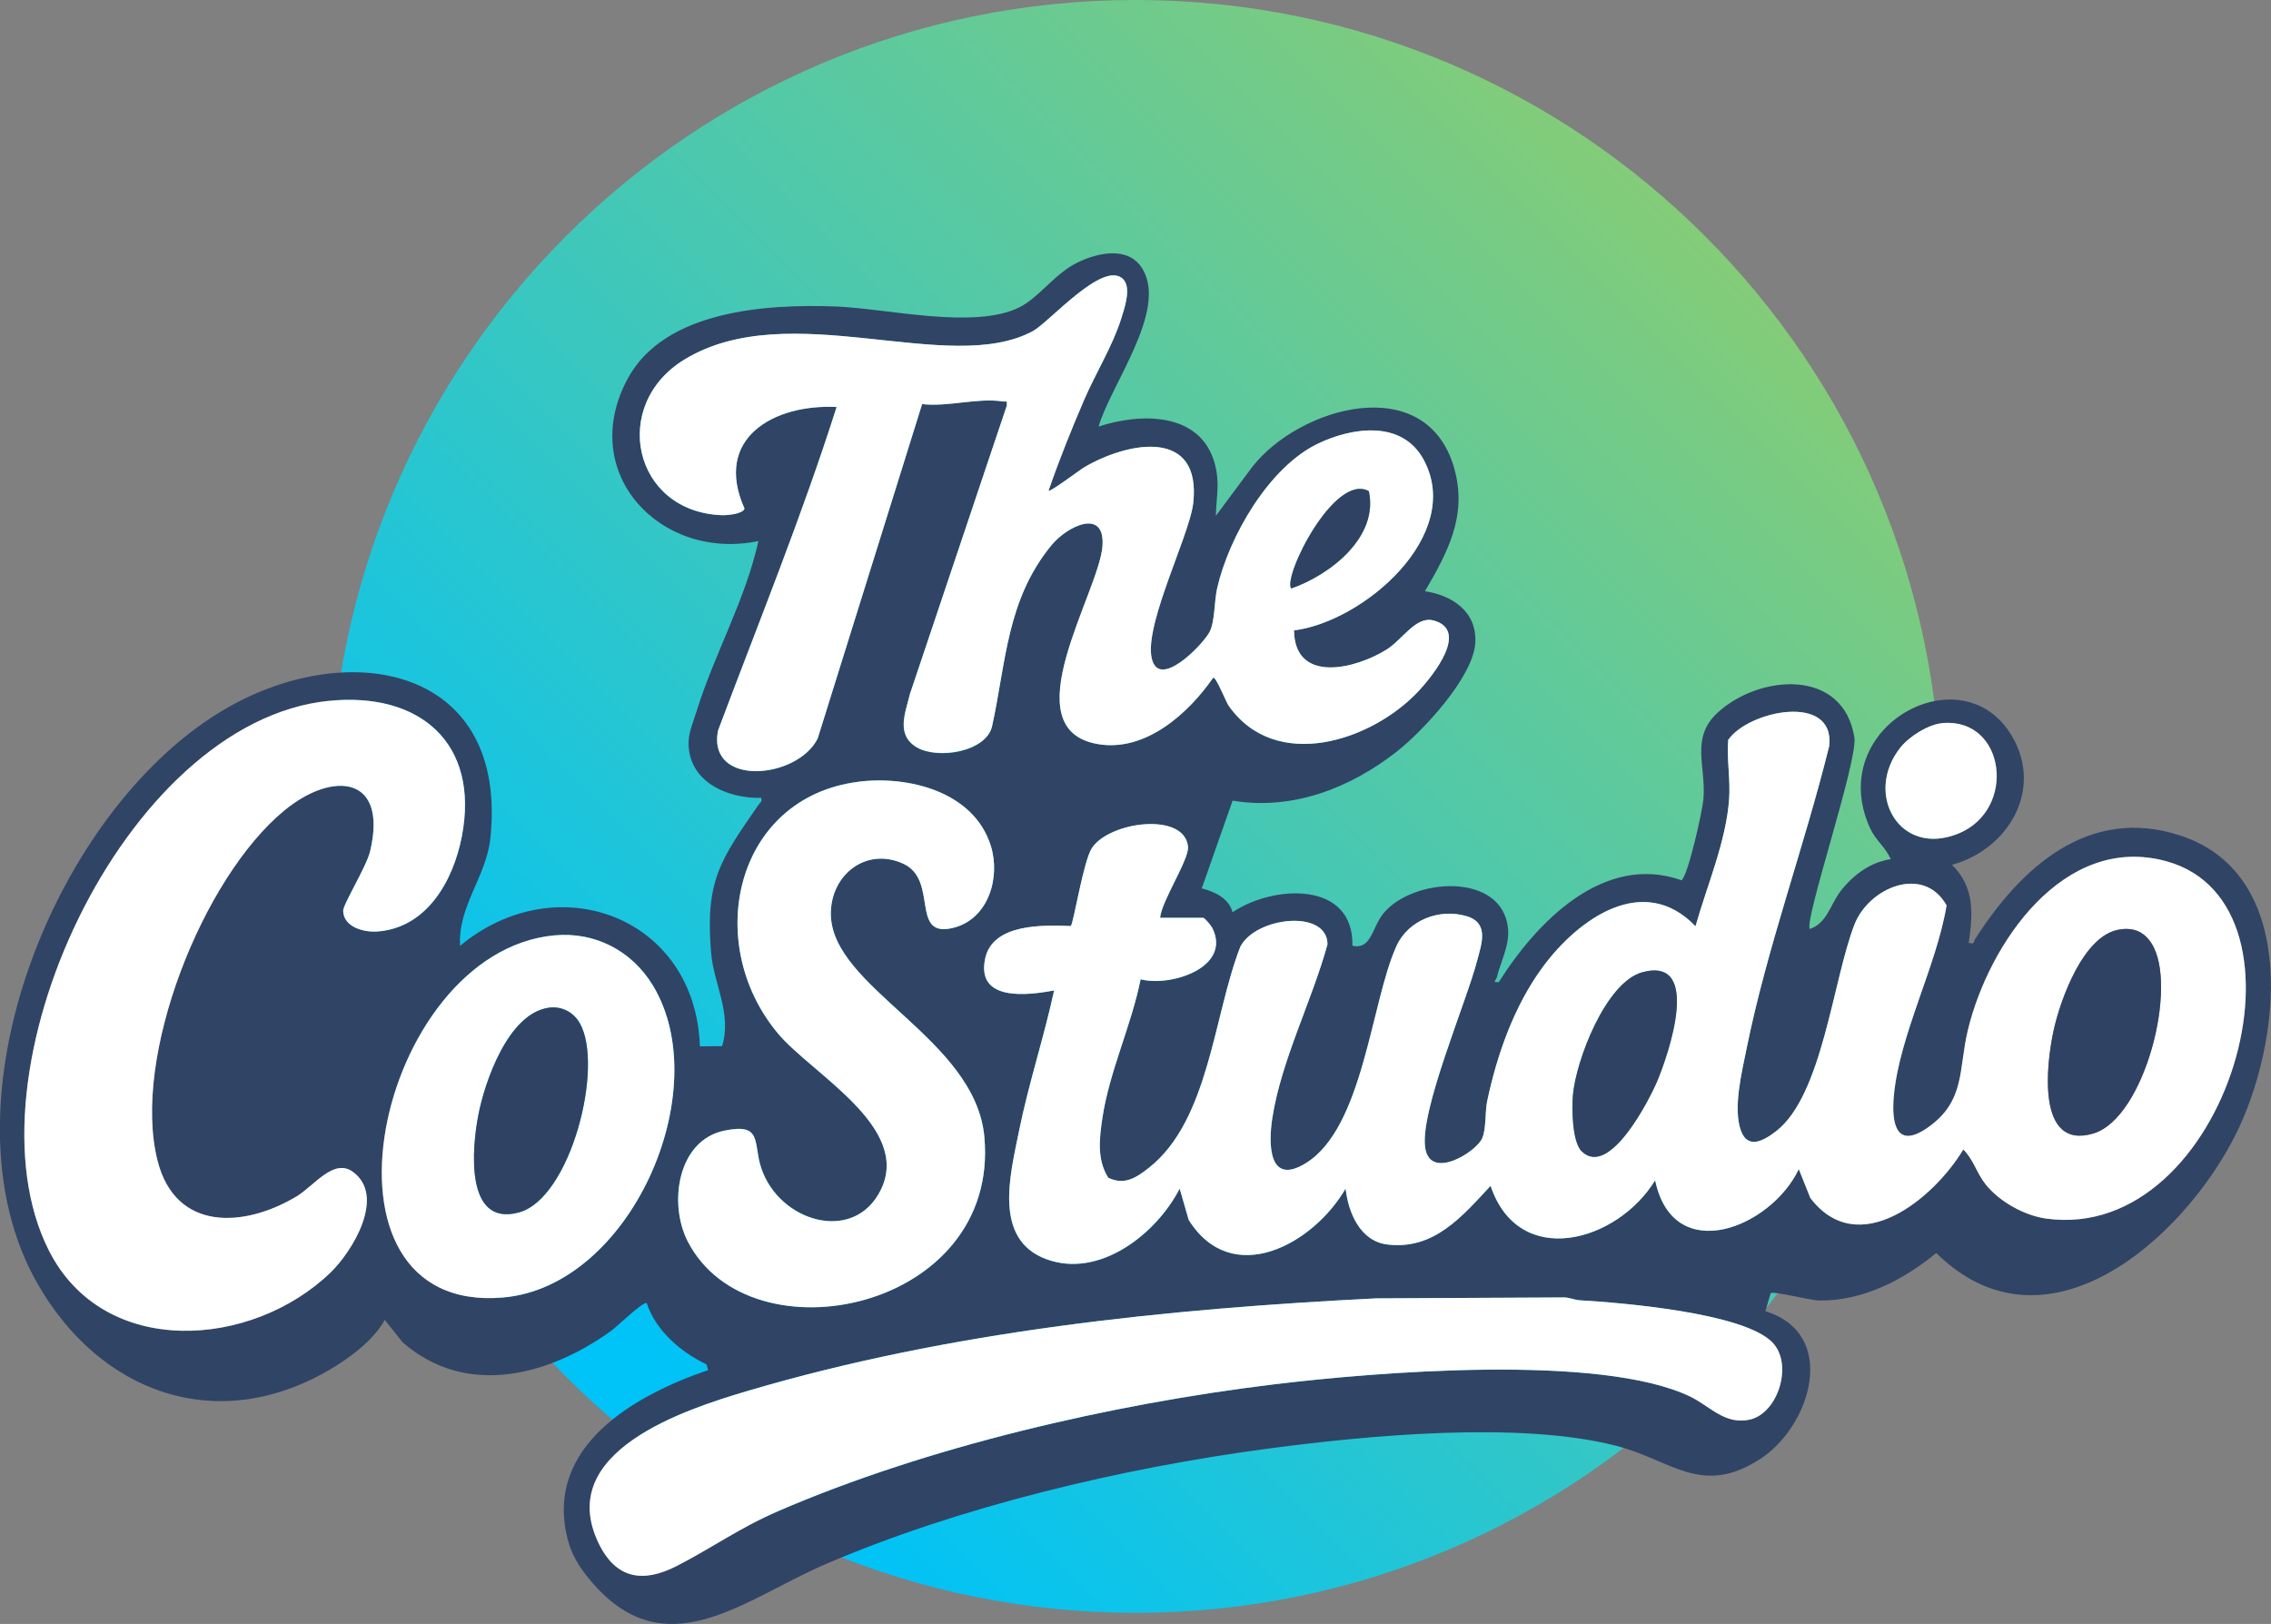
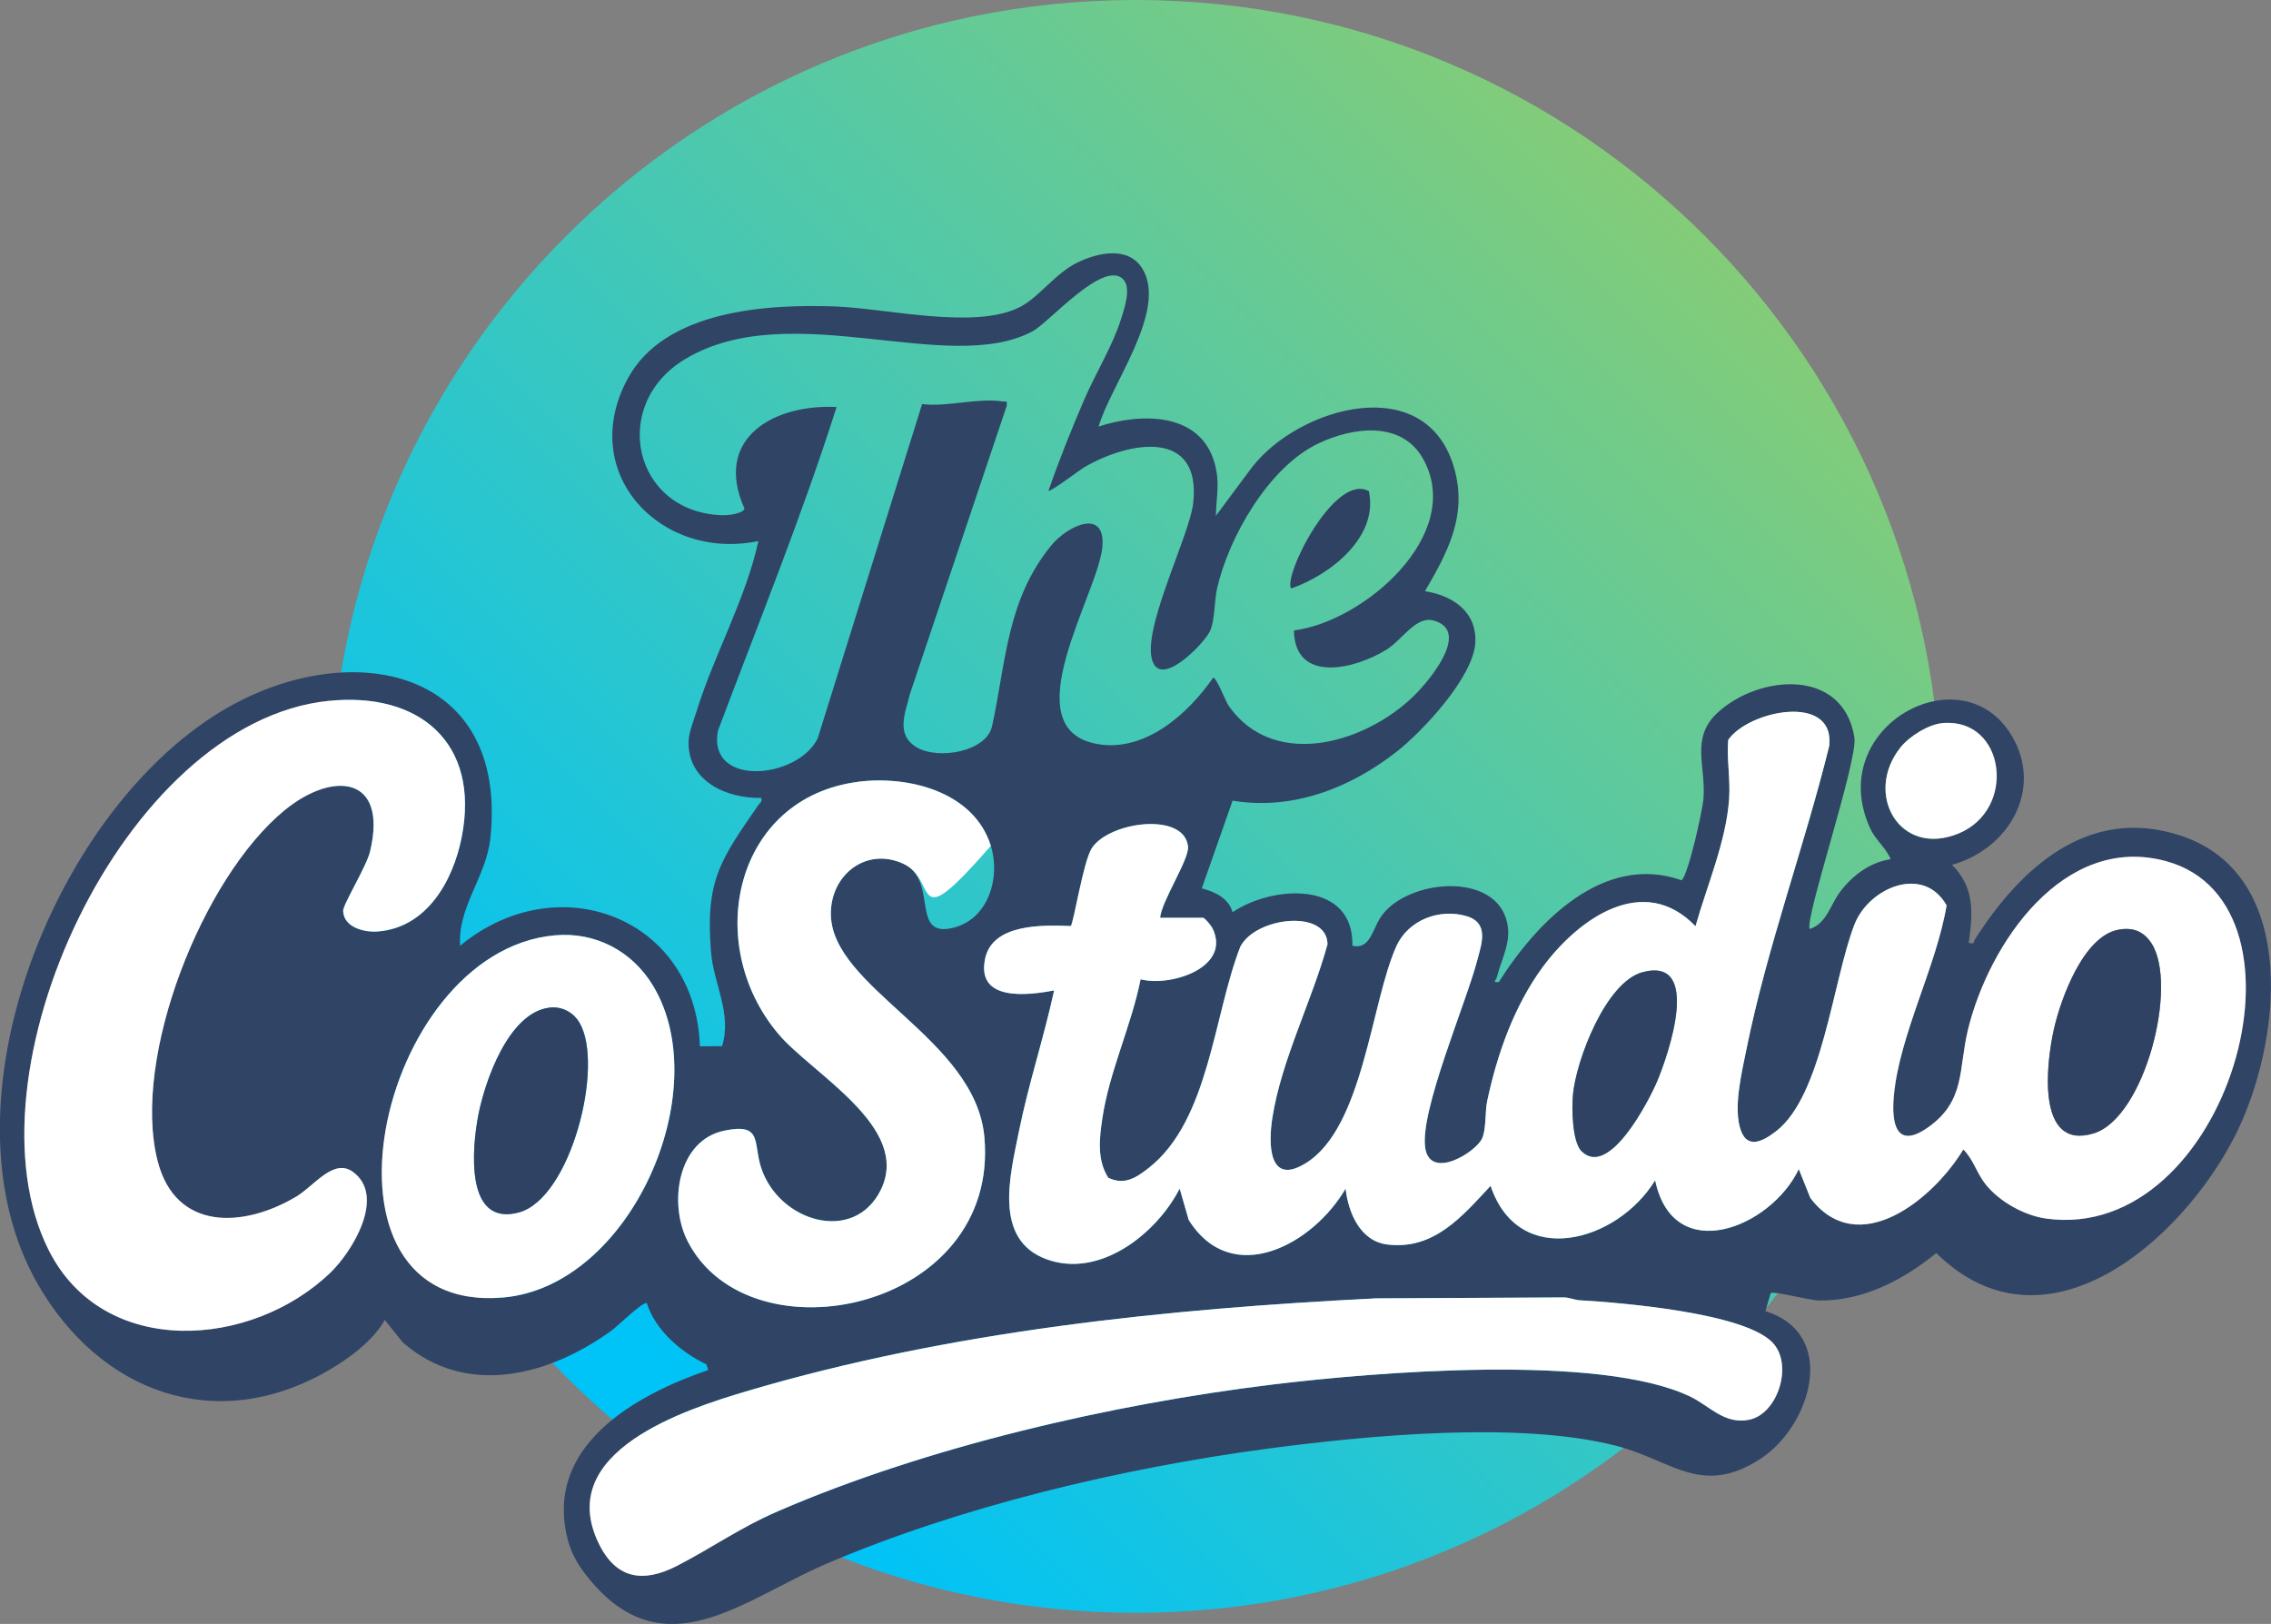
<svg xmlns="http://www.w3.org/2000/svg" width="323" height="231" viewBox="0 0 323 231" fill="none">
  <rect x="0" y="0" width="323" height="231" fill="#808080" stroke="none" />
  <g clip-path="url(#clip0_2_2)">
    <path d="M161.503 229.417C224.779 229.417 276.074 178.061 276.074 114.709C276.074 51.357 224.779 0 161.503 0C98.228 0 46.933 51.357 46.933 114.709C46.933 178.061 98.228 229.417 161.503 229.417Z" fill="url(#paint0_linear_2_2)" />
    <path d="M156.274 60.67C162.215 58.718 170.668 58.58 172.736 65.824C173.549 68.67 172.993 70.515 172.93 73.374L178.091 66.437C184.851 57.792 202.913 52.707 206.836 66.625C208.723 73.318 205.924 78.516 202.669 84.096C206.611 84.709 210.073 87.023 209.829 91.433C209.554 96.299 202.4 103.968 198.671 106.902C192.048 112.107 183.814 115.309 175.31 113.889L170.925 126.368C172.793 126.856 174.742 127.751 175.31 129.759C181.015 125.899 192.542 125.205 192.354 134.532C195.059 135.12 195.128 131.948 196.728 129.972C200.889 124.817 213.684 124.004 214.484 132.067C214.721 134.444 213.446 136.796 212.89 139.01C212.759 139.536 212.134 139.767 213.178 139.692C218.557 131.166 228.085 121.289 239.168 125.218C240.118 124.467 242.148 115.29 242.28 113.633C242.661 108.973 240.387 104.963 244.304 101.366C250.258 95.905 262.216 94.986 263.753 104.951C264.215 108.322 256.549 131.041 257.405 132.148C259.848 131.335 260.36 128.608 261.766 126.788C263.541 124.486 265.971 122.659 268.907 122.215C268.22 120.551 266.777 119.557 265.977 117.805C259.411 103.368 279.11 92.678 286.17 104.732C290.662 112.394 285.582 120.839 277.629 123.016C280.872 126.256 280.609 129.878 280.009 134.125C280.934 134.325 280.647 134.012 280.897 133.618C287.338 123.504 297.016 114.546 310.136 118.862C327.317 124.517 324.393 148.718 317.896 161.542C310.355 176.429 290.918 193.562 275.392 178.237C270.744 182.053 264.99 185.061 258.78 184.993C257.393 184.98 252.357 183.629 251.845 183.942L251.083 186.513C261.554 189.747 257.561 202.851 250.377 207.518C241.967 212.979 237.762 207.668 229.797 205.641C216.058 202.132 194.51 204.177 180.302 206.067C159.635 208.819 136.537 214.286 117.394 222.505C105.761 227.503 94.54 237.612 83.863 224.682C82.332 222.831 81.258 221.11 80.683 218.733C77.503 205.647 90.323 198.448 100.725 194.888L100.475 194.075C96.858 192.355 93.241 189.259 91.991 185.368C91.535 185.036 87.73 188.721 86.974 189.271C78.096 195.689 66.338 198.842 57.279 190.948L54.724 187.757C53.093 190.704 49.588 193.281 46.658 194.97C30.614 204.215 14.157 198.022 5.335 182.597C-9.24 157.113 7.997 114.427 32.507 100.578C50.138 90.614 72.261 95.117 69.749 119.2C69.174 124.723 65.095 128.946 65.438 134.538C79.271 123.059 98.92 130.428 99.545 148.837L102.7 148.812C104.13 144.177 101.519 140.005 101.138 135.526C100.263 125.186 102.525 122.253 107.879 114.49C108.11 114.152 108.429 114.096 108.266 113.495C103.306 113.614 97.708 111.074 97.945 105.37C98.001 104.069 98.739 102.267 99.138 100.978C101.631 93.003 106.048 85.246 107.867 76.965C93.903 79.855 82.007 67.231 89.305 53.814C94.571 44.131 109.047 43.236 118.788 43.593C126.104 43.862 138.611 46.939 145.028 43.693C147.839 42.267 150.057 38.864 153.325 37.306C156.261 35.905 160.578 34.973 162.534 38.313C166.026 44.268 157.948 54.771 156.249 60.688L156.274 60.67ZM159.747 39.721C156.948 36.9 149.239 45.838 146.89 47.108C134.875 53.582 112.334 42.048 97.364 51.13C86.718 57.592 90.023 72.824 102.656 73.287C103.418 73.311 105.642 73.13 105.886 72.348C101.4 62.315 110.084 57.448 118.987 57.899C114.033 73.474 107.86 88.643 102.112 103.943C100.582 112.031 113.439 110.837 116.295 105.044L131.145 57.486C134.857 57.911 138.949 56.566 142.598 57.104C143.185 57.192 143.229 56.873 143.191 57.705L129.415 98.72C128.753 101.448 127.359 104.475 130.352 106.289C133.345 108.103 140.292 106.996 141.104 103.274C143.097 94.185 143.166 85.34 149.539 77.565C151.775 74.838 157.198 72.192 156.799 77.69C156.324 84.277 143.753 103.75 156.161 105.851C162.928 106.996 169.032 101.479 172.53 96.418C172.918 96.143 174.342 99.809 174.729 100.365C181.421 109.961 195.216 105.407 201.863 98.195C203.887 95.999 208.973 89.619 203.869 88.261C201.382 87.599 199.477 90.97 197.246 92.377C192.81 95.18 184.138 97.313 184.039 89.675C193.872 88.462 208.255 76.151 202.494 65.424C199.445 59.744 192.385 60.745 187.45 63.109C180.465 66.45 174.786 76.345 173.105 83.695C172.693 85.503 172.793 88.343 172.074 89.813C171.256 91.483 165.82 97.169 164.165 94.567C161.728 90.739 169.163 76.458 169.706 71.56C170.887 60.92 160.616 62.753 154.274 66.431C153.593 66.825 149.351 70.046 149.126 69.809C150.638 65.43 152.381 61.089 154.212 56.835C155.799 53.157 158.273 49.135 159.441 45.394C159.885 43.974 160.959 40.959 159.741 39.727L159.747 39.721ZM46.727 99.702C17.525 102.711 -5.561 153.028 6.929 177.837C14.738 193.356 35.824 191.823 47.02 181.008C50.119 178.012 54.923 170.149 50.188 166.696C47.451 164.701 44.69 168.691 42.166 170.199C34.7 174.672 24.966 175.197 22.41 165.12C18.681 150.426 28.802 124.836 40.454 115.278C47.358 109.617 55.217 110.349 52.637 121.12C52.124 123.272 48.776 128.664 48.807 129.577C48.876 131.911 51.775 132.649 53.699 132.505C60.721 131.979 64.451 125.286 65.669 119.069C68.287 105.695 59.672 98.376 46.727 99.709V99.702ZM171.149 130.56H165.002C165.17 128.251 169.131 122.271 168.969 120.457C168.513 115.466 157.811 116.829 155.299 120.639C154.075 122.496 152.706 131.329 152.294 131.729C148.37 131.579 141.148 131.341 140.105 136.408C138.861 142.469 146.102 141.619 149.926 140.887C148.464 147.643 146.252 154.279 144.897 161.06C143.685 167.109 141.223 176.317 148.82 179.119C156.38 181.909 164.471 175.535 167.782 169.079L169.069 173.539C175.248 183.373 186.819 176.967 191.38 169.079C191.779 172.495 193.441 176.548 197.315 177.03C203.944 177.843 207.961 173.026 212.003 168.685C216.02 180.652 230.059 176.679 235.407 167.891C238 180.276 251.926 174.615 255.837 166.302L257.48 170.405C264.303 179.382 275.03 170.518 279.235 163.518C280.672 164.901 281.134 166.865 282.409 168.473C284.358 170.925 287.925 172.914 291.03 173.345C316.896 176.898 330.535 128.645 308.093 122.509C293.505 118.518 282.858 134.238 279.891 146.517C278.541 152.103 279.553 156.588 274.268 160.341C269.713 163.575 268.976 159.878 269.363 155.824C270.188 147.111 275.399 137.54 276.861 128.796C273.568 122.953 265.783 126.268 263.747 131.542C260.692 139.448 259.192 155.831 252.62 160.91C250.87 162.261 248.602 163.556 247.609 160.835C246.453 157.67 247.746 152.484 248.415 149.156C251.308 134.826 256.656 120.345 260.167 106.108C260.998 98.551 248.702 101.054 245.803 105.251C245.572 107.959 246.134 110.874 245.928 113.708C245.497 119.719 242.773 125.999 241.149 131.761C233.733 124.054 224.449 130.735 219.407 137.584C215.346 143.101 212.915 150.007 211.51 156.681C211.197 158.158 211.397 160.578 210.804 161.93C209.935 163.894 203.431 167.947 202.707 163.306C201.894 158.083 208.511 142.726 210.104 136.608C210.691 134.35 211.853 131.329 208.648 130.347C204.762 129.158 200.276 130.885 198.596 134.619C194.972 142.695 193.91 160.372 185.75 165.445C180.384 168.785 180.396 162.693 180.958 159.058C182.227 150.839 186.606 142.363 188.806 134.331C188.774 129.283 178.615 130.416 176.416 134.657C172.611 144.334 171.993 159.352 163.415 166.114C161.659 167.503 159.941 168.666 157.623 167.534C155.999 164.945 156.355 161.955 156.786 159.077C157.773 152.415 160.903 145.91 162.228 139.304C166.426 140.424 175.179 137.672 172.449 132.048C172.28 131.698 171.412 130.641 171.149 130.566V130.56ZM276.367 102.849C274.312 103.011 271.563 104.738 270.294 106.333C265.046 112.938 270.132 122.015 278.548 118.568C286.963 115.122 285.226 102.154 276.367 102.849ZM122.068 111.206C104.536 113.439 99.863 134.156 110.672 147.03C115.507 152.784 129.646 160.303 125.285 169.229C121.487 177.005 110.79 173.815 108.26 166.121C107.079 162.536 108.504 159.69 103.012 160.829C96.352 162.211 95.052 171.212 97.814 176.579C106.667 193.8 142.229 186.394 140.005 161.736C138.73 147.624 118.169 140.53 118.169 129.959C118.169 124.398 123.223 120.451 128.465 122.853C133.576 125.193 129.327 133.593 135.663 131.954C140.604 130.672 142.323 124.798 140.923 120.313C138.524 112.613 129.215 110.293 122.068 111.2V111.206ZM78.846 133.055C53.549 135.42 42.597 187.101 71.592 184.561C89.667 182.978 101.887 155.174 92.885 140.224C89.892 135.257 84.65 132.511 78.846 133.055ZM195.853 184.686C165.889 186.181 135.094 189.34 106.298 197.872C97.427 200.499 78.89 206.467 85.119 219.478C87.58 224.626 91.454 225.22 96.252 222.762C101.25 220.203 105.224 217.326 110.672 214.962C131.889 205.779 158.148 199.724 181.108 196.934C195.578 195.176 227.622 192.524 240.374 198.654C243.192 200.011 245.272 202.682 248.796 201.957C252.894 201.112 255.119 194.025 252.057 190.929C247.928 186.75 230.671 185.312 224.692 184.968C223.899 184.924 223.137 184.53 222.324 184.561L195.853 184.692V184.686Z" fill="#304466" />
    <path d="M171.15 130.56C171.412 130.635 172.274 131.685 172.449 132.042C175.179 137.659 166.426 140.412 162.228 139.298C160.91 145.904 157.78 152.409 156.786 159.071C156.361 161.948 155.999 164.938 157.623 167.528C159.941 168.66 161.659 167.49 163.415 166.108C171.993 159.346 172.612 144.334 176.416 134.65C178.622 130.409 188.781 129.277 188.806 134.325C186.606 142.357 182.227 150.833 180.958 159.052C180.396 162.686 180.384 168.779 185.75 165.439C193.91 160.366 194.972 142.695 198.596 134.613C200.27 130.872 204.762 129.146 208.648 130.341C211.853 131.323 210.691 134.35 210.104 136.602C208.511 142.72 201.888 158.076 202.707 163.299C203.431 167.941 209.935 163.887 210.804 161.923C211.404 160.572 211.204 158.151 211.51 156.675C212.915 150.007 215.352 143.095 219.407 137.578C224.449 130.722 233.733 124.042 241.149 131.754C242.773 125.993 245.497 119.713 245.928 113.702C246.135 110.868 245.572 107.959 245.803 105.245C248.702 101.047 260.998 98.539 260.167 106.101C256.656 120.338 251.308 134.819 248.415 149.15C247.746 152.478 246.447 157.663 247.609 160.829C248.602 163.55 250.87 162.255 252.62 160.904C259.192 155.824 260.685 139.448 263.747 131.535C265.784 126.262 273.568 122.953 276.861 128.789C275.399 137.54 270.182 147.105 269.364 155.818C268.982 159.872 269.713 163.575 274.268 160.334C279.56 156.575 278.541 152.096 279.891 146.51C282.859 134.231 293.505 118.512 308.093 122.503C330.535 128.639 316.896 176.898 291.031 173.339C287.925 172.914 284.358 170.918 282.409 168.466C281.128 166.859 280.666 164.895 279.235 163.512C275.03 170.506 264.303 179.375 257.48 170.399L255.837 166.296C251.926 174.603 238 180.27 235.407 167.885C230.065 176.673 216.027 180.645 212.003 168.679C207.967 173.02 203.95 177.843 197.315 177.023C193.435 176.548 191.773 172.488 191.38 169.073C186.819 176.967 175.248 183.366 169.069 173.533L167.782 169.073C164.471 175.528 156.38 181.903 148.82 179.113C141.223 176.31 143.685 167.103 144.897 161.054C146.252 154.273 148.47 147.636 149.926 140.881C146.103 141.619 138.855 142.463 140.105 136.402C141.142 131.335 148.37 131.579 152.294 131.723C152.706 131.323 154.075 122.49 155.299 120.632C157.811 116.823 168.513 115.459 168.969 120.451C169.132 122.265 165.171 128.239 165.002 130.553H171.15V130.56ZM301.333 132.242C296.31 133.118 293.08 142.119 292.111 146.442C291.062 151.133 289.512 163.706 297.759 161.223C305.038 159.033 309.88 140.093 305.981 134.15C304.857 132.436 303.332 131.886 301.333 132.236V132.242ZM224.992 163.812C228.922 167.553 234.576 156.431 235.67 153.86C237.275 150.095 242.136 136.008 233.602 138.297C228.372 139.698 224.13 150.883 223.705 155.787C223.543 157.67 223.58 162.48 224.986 163.819L224.992 163.812Z" fill="white" />
-     <path d="M159.748 39.721C160.972 40.953 159.891 43.968 159.448 45.388C158.279 49.129 155.799 53.151 154.218 56.829C152.388 61.083 150.645 65.417 149.133 69.802C149.358 70.04 153.6 66.819 154.281 66.424C160.622 62.746 170.893 60.914 169.713 71.554C169.169 76.452 161.741 90.732 164.171 94.561C165.827 97.169 171.262 91.477 172.08 89.807C172.799 88.337 172.699 85.503 173.111 83.689C174.792 76.339 180.471 66.443 187.456 63.103C192.392 60.738 199.452 59.738 202.501 65.417C208.261 76.145 193.879 88.455 184.045 89.669C184.145 97.307 192.817 95.167 197.252 92.371C199.483 90.964 201.388 87.599 203.875 88.255C208.979 89.613 203.894 95.987 201.87 98.189C195.228 105.401 181.433 109.955 174.736 100.359C174.348 99.802 172.924 96.143 172.537 96.412C169.038 101.473 162.928 106.996 156.168 105.845C143.753 103.743 156.324 84.271 156.805 77.684C157.205 72.186 151.782 74.825 149.545 77.559C143.172 85.328 143.104 94.179 141.111 103.268C140.292 106.983 133.276 108.047 130.358 106.283C127.441 104.519 128.753 101.441 129.421 98.714L143.197 57.698C143.241 56.866 143.197 57.185 142.604 57.098C138.955 56.56 134.863 57.905 131.152 57.48L116.301 105.038C113.446 110.83 100.588 112.025 102.119 103.937C107.86 88.637 114.039 73.474 118.994 57.892C110.091 57.442 101.406 62.309 105.892 72.342C105.649 73.124 103.424 73.305 102.662 73.28C90.029 72.817 86.724 57.586 97.371 51.124C112.34 42.041 134.888 53.576 146.896 47.102C149.245 45.838 156.955 36.893 159.754 39.715L159.748 39.721ZM194.691 69.865C189.793 67.163 182.408 82.094 183.651 83.708C189.212 81.769 196.109 76.402 194.691 69.865Z" fill="white" />
    <path d="M46.727 99.702C59.672 98.37 68.287 105.689 65.67 119.062C64.451 125.28 60.721 131.973 53.699 132.499C51.781 132.642 48.882 131.904 48.807 129.571C48.782 128.652 52.125 123.266 52.637 121.114C55.211 110.336 47.358 109.604 40.454 115.272C28.802 124.836 18.681 150.42 22.41 165.113C24.966 175.191 34.7 174.665 42.166 170.193C44.684 168.685 47.445 164.694 50.188 166.69C54.924 170.143 50.119 178.006 47.02 181.002C35.824 191.817 14.745 193.35 6.929 177.83C-5.56 153.022 17.519 102.705 46.727 99.696V99.702Z" fill="white" />
    <path d="M195.853 184.686L222.325 184.555C223.137 184.524 223.899 184.918 224.692 184.961C230.671 185.305 247.928 186.738 252.057 190.923C255.112 194.019 252.895 201.106 248.796 201.951C245.272 202.676 243.198 200.005 240.374 198.648C227.623 192.518 195.584 195.17 181.108 196.928C158.142 199.724 131.889 205.773 110.672 214.955C105.218 217.314 101.244 220.191 96.252 222.756C91.454 225.214 87.58 224.62 85.119 219.472C78.896 206.461 97.433 200.493 106.298 197.866C135.1 189.334 165.889 186.175 195.853 184.68V184.686Z" fill="white" />
-     <path d="M122.068 111.206C129.215 110.293 138.524 112.619 140.923 120.32C142.323 124.805 140.598 130.685 135.663 131.961C129.334 133.6 133.576 125.199 128.465 122.859C123.223 120.457 118.169 124.398 118.169 129.965C118.169 140.537 138.73 147.624 140.005 161.742C142.229 186.4 106.667 193.806 97.814 176.586C95.059 171.225 96.352 162.217 103.012 160.835C108.498 159.696 107.079 162.543 108.26 166.127C110.791 173.821 121.487 177.005 125.285 169.236C129.646 160.309 115.508 152.791 110.672 147.036C99.857 134.163 104.537 113.445 122.068 111.212V111.206Z" fill="white" />
+     <path d="M122.068 111.206C129.215 110.293 138.524 112.619 140.923 120.32C129.334 133.6 133.576 125.199 128.465 122.859C123.223 120.457 118.169 124.398 118.169 129.965C118.169 140.537 138.73 147.624 140.005 161.742C142.229 186.4 106.667 193.806 97.814 176.586C95.059 171.225 96.352 162.217 103.012 160.835C108.498 159.696 107.079 162.543 108.26 166.127C110.791 173.821 121.487 177.005 125.285 169.236C129.646 160.309 115.508 152.791 110.672 147.036C99.857 134.163 104.537 113.445 122.068 111.212V111.206Z" fill="white" />
    <path d="M78.846 133.055C84.65 132.511 89.892 135.257 92.885 140.224C101.888 155.174 89.661 182.978 71.592 184.561C42.597 187.101 53.549 135.42 78.846 133.055ZM78.046 143.345C72.298 144.152 68.937 153.829 68.013 158.739C67.163 163.218 66.07 174.534 73.792 172.463C81.176 170.487 85.975 151.596 82.445 145.51C81.532 143.939 79.852 143.089 78.053 143.339L78.046 143.345Z" fill="white" />
    <path d="M276.367 102.849C285.226 102.154 286.876 115.159 278.548 118.568C270.219 121.977 265.046 112.938 270.294 106.333C271.563 104.738 274.312 103.011 276.367 102.849Z" fill="white" />
    <path d="M301.333 132.242C303.326 131.892 304.85 132.442 305.981 134.156C309.88 140.099 305.038 159.033 297.759 161.229C289.519 163.712 291.062 151.133 292.111 146.448C293.08 142.125 296.304 133.124 301.333 132.248V132.242Z" fill="#2F4263" />
    <path d="M224.992 163.812C223.587 162.474 223.549 157.663 223.712 155.781C224.136 150.877 228.379 139.692 233.608 138.291C242.142 136.002 237.275 150.088 235.676 153.854C234.583 156.425 228.928 167.547 224.999 163.806L224.992 163.812Z" fill="#2F4263" />
    <path d="M194.691 69.865C196.103 76.402 189.212 81.762 183.651 83.708C182.414 82.094 189.793 67.169 194.691 69.865Z" fill="#2F4263" />
    <path d="M78.046 143.345C79.852 143.095 81.533 143.946 82.439 145.516C85.975 151.602 81.17 170.493 73.785 172.47C66.063 174.54 67.157 163.224 68.006 158.746C68.937 153.835 72.292 144.158 78.04 143.351L78.046 143.345Z" fill="#2F4263" />
  </g>
  <defs>
    <linearGradient id="paint0_linear_2_2" x1="87.549" y1="188.758" x2="258.549" y2="17.959" gradientUnits="userSpaceOnUse">
      <stop stop-color="#00C3F7" />
      <stop offset="1" stop-color="#91CD6B" />
    </linearGradient>
    <clipPath id="clip0_2_2">
      <rect width="323" height="231" fill="white" />
    </clipPath>
  </defs>
</svg>